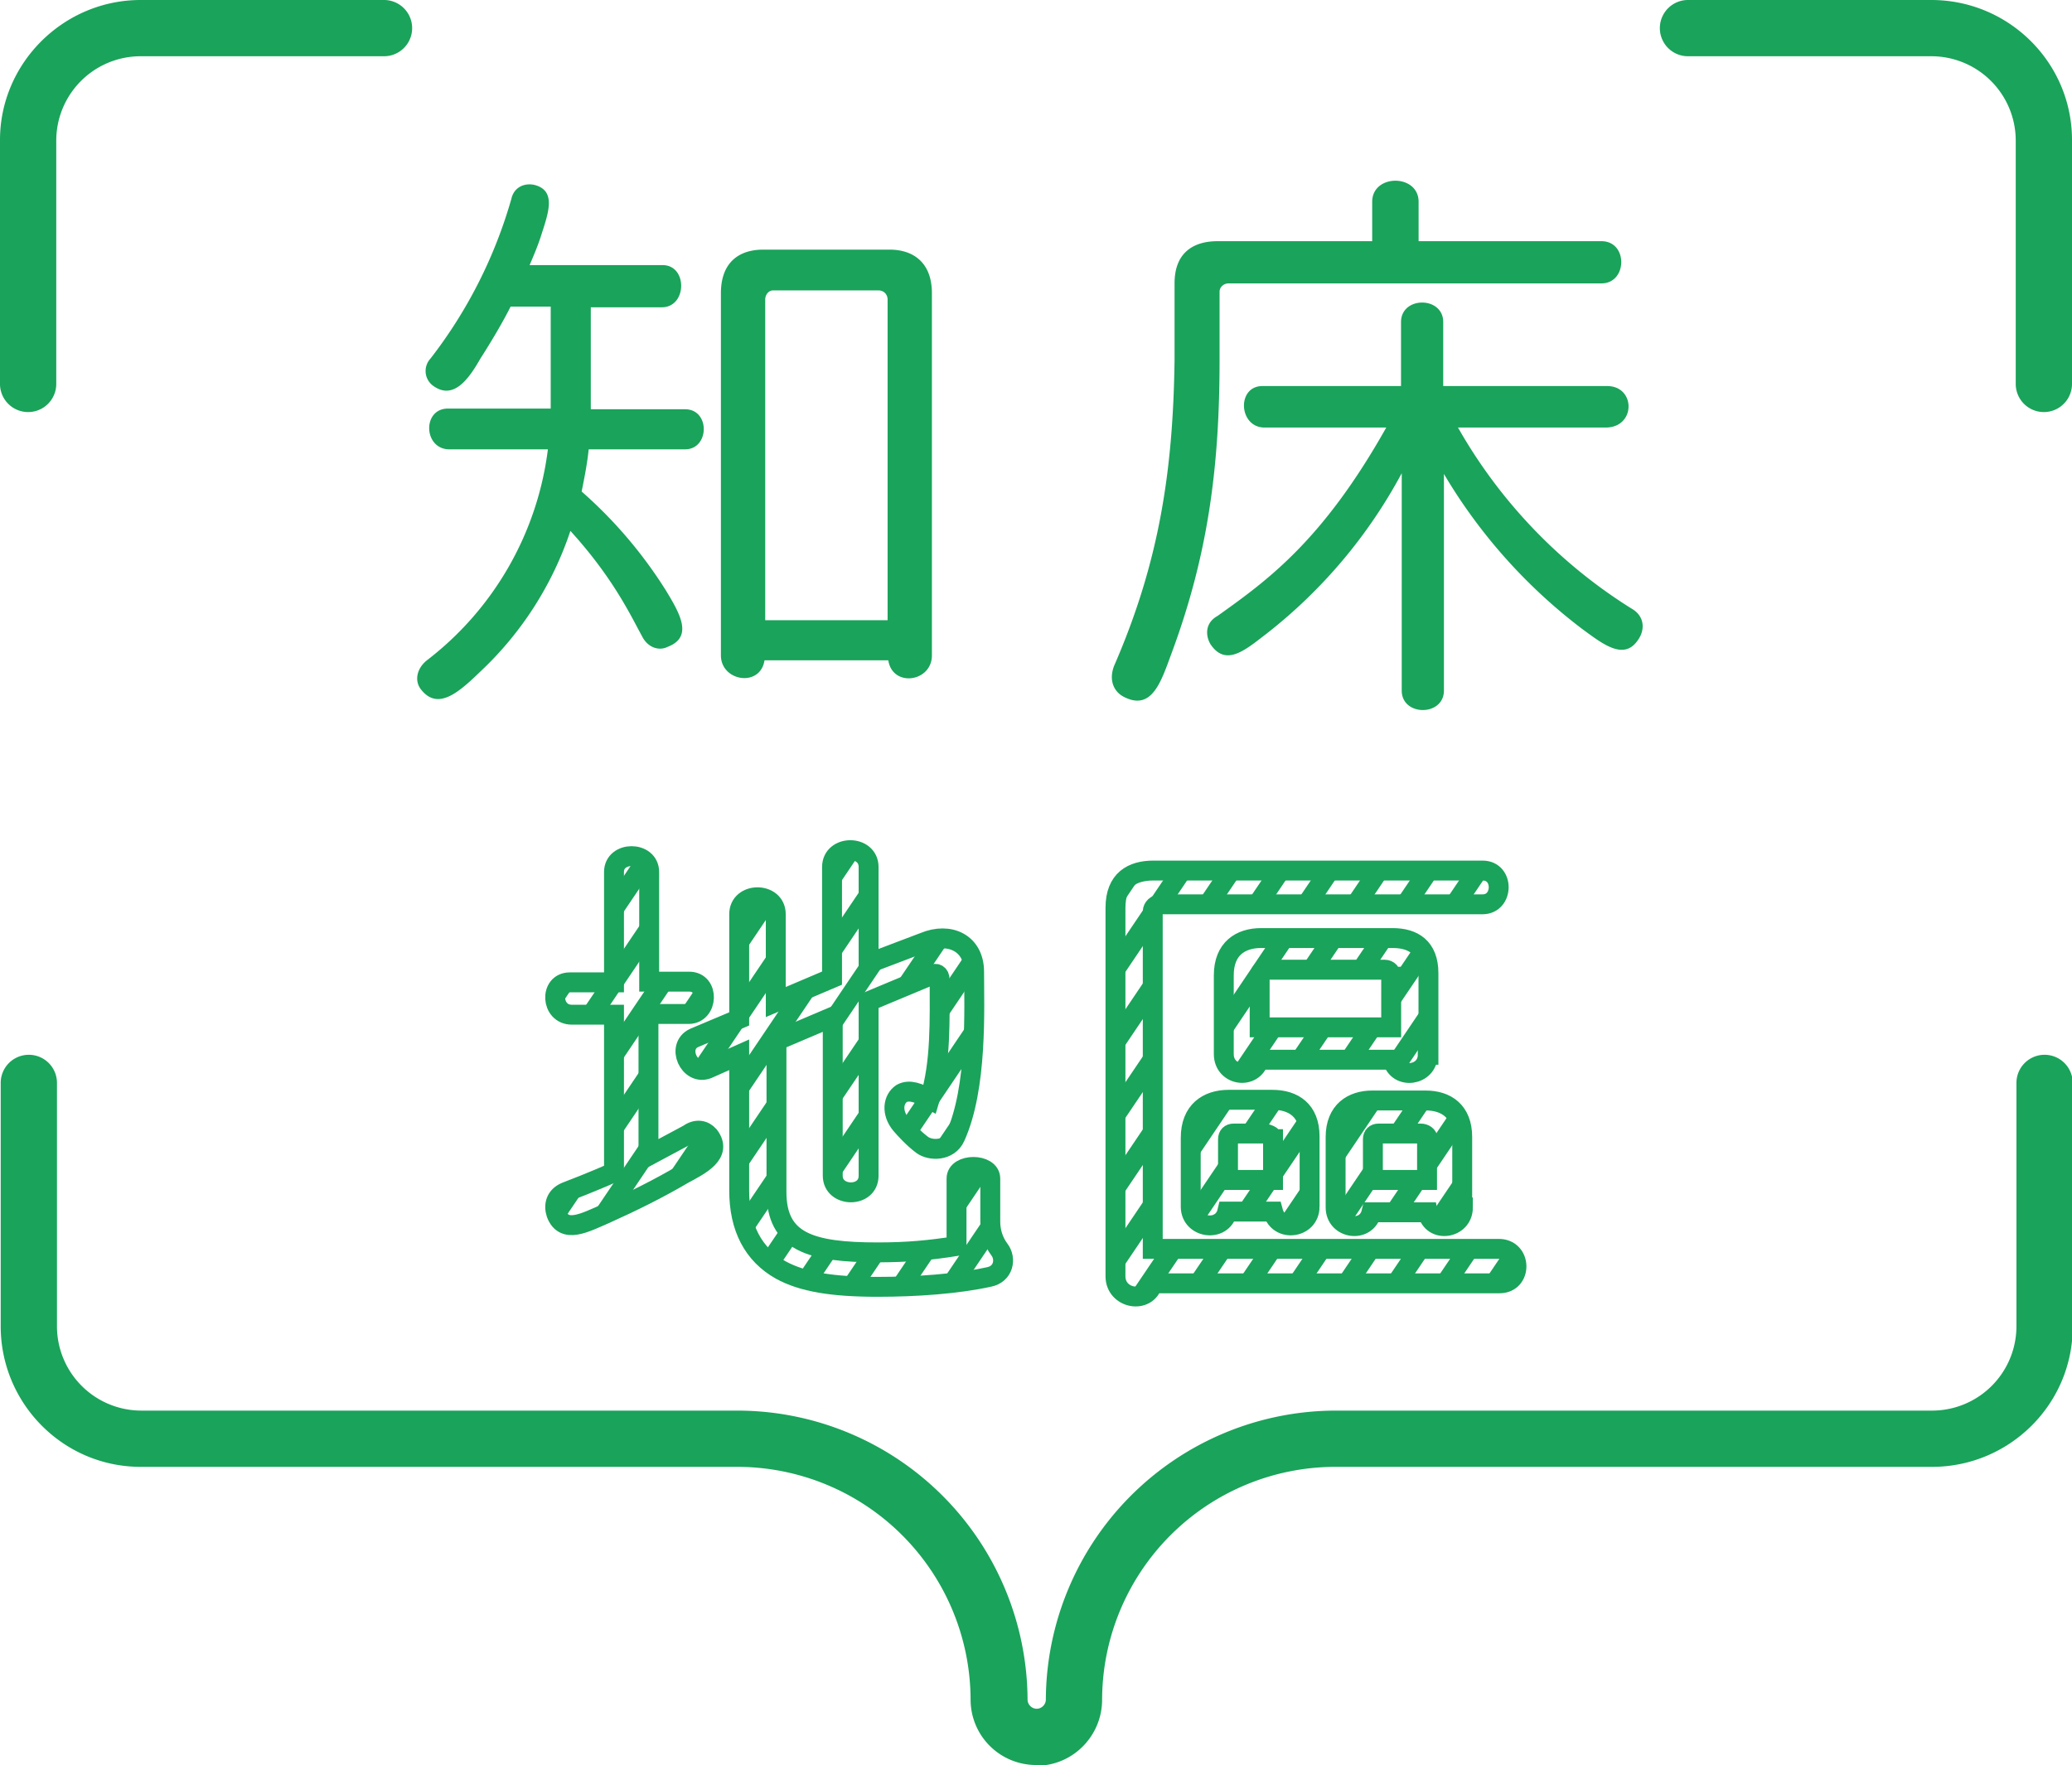
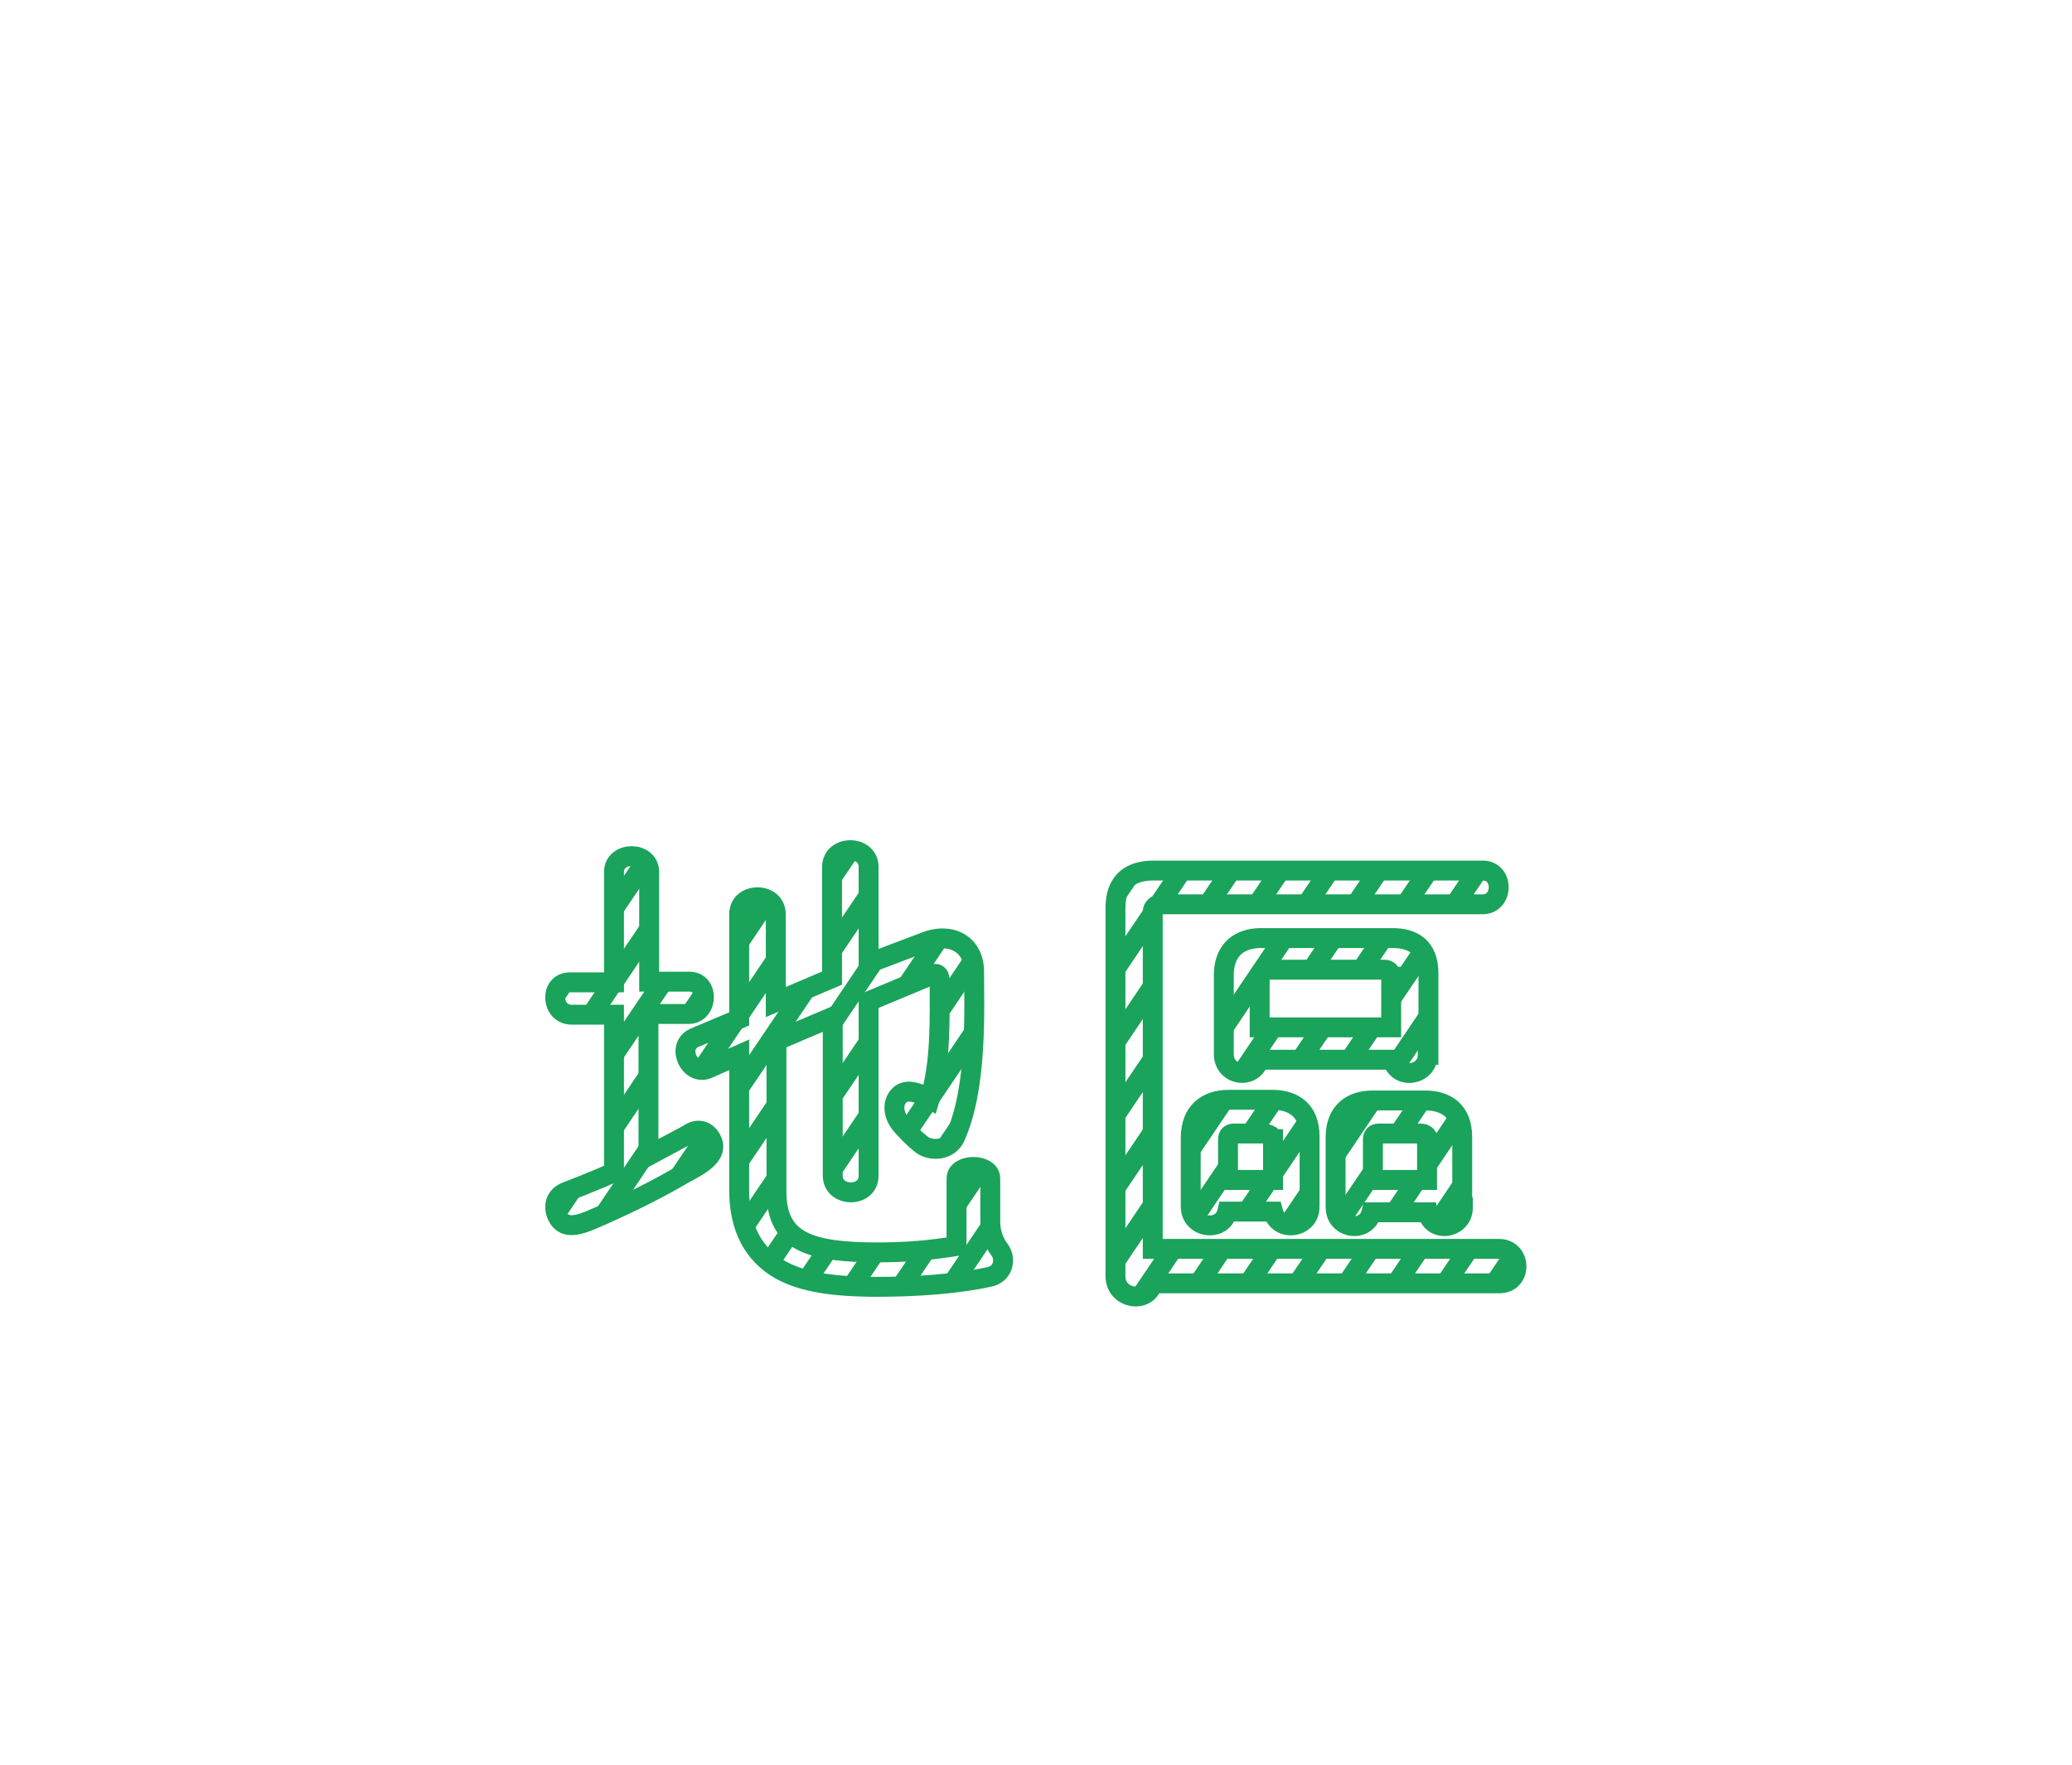
<svg xmlns="http://www.w3.org/2000/svg" id="_レイヤー_2" data-name="レイヤー 2" viewBox="0 0 294.6 251">
  <defs>
    <clipPath id="clippath">
      <path d="M213 177.6h-49v-48c0-.5.5-1 1-1h45.7c3.1 0 3.2-4.8 0-4.8H164c-3 0-5.4 1.2-5.4 5.3v52.5c0 3.1 4.5 3.9 5.3.9h49.3c3.3 0 3.2-5-.2-4.9ZM98 161.2l-5.6 3v-19.9H98c2.8 0 3-4.6 0-4.6h-5.7V124c0-3-5-3-5 0v15.6H81c-2.9 0-2.7 4.6.2 4.6h6.1v22.4c-3.1 1.4-6.3 2.6-6.8 2.8-1.5.6-1.8 1.9-1.4 3 1.1 3 4 1.4 7 0 4-1.7 7.6-3.5 11-5.5 2.4-1.3 5.6-3 3.7-5.6-.7-.7-1.8-.9-3-.2Zm42.9 12.6v-6.3c0-2.2-4.8-2.2-4.8 0v9.6c-3.8.6-7 1-11.2 1-9.6 0-14.5-1.6-14.5-8.8v-21.5l8-3.4v22.7c0 3.1 5.2 3.2 5.2 0v-24.8l9-3.9c.6-.2 1 0 1 .7 0 5.9.3 11.9-1.3 17-1.6-.9-2.9-1.4-4-.7-1.2.7-1.5 2.7 0 4.4.5.7 1.6 2 2.9 2.9 1.2.9 3.8.9 4.7-1 3.2-7.1 2.7-18.5 2.7-23.6 0-4-3.5-5.7-7.1-4.3l-8 3.1v-13.5c0-3.2-5-3.2-5 0v15.8l-8 3.4V130c0-3.1-5.3-3.1-5.3 0V145l-6.4 2.7c-2.6 1.2-.7 5.4 2 4.4l4.4-2v19.3c0 5.3 2 9 6 11.2 3 1.8 7.2 2.5 13.7 2.5 5.4 0 11.2-.5 15.7-1.4a2.4 2.4 0 0 0 1.6-4 6.1 6.1 0 0 1-1.3-3.9Zm62.2-24v-11.5c0-3.7-2.2-5-5-5h-18.7c-3 0-5.4 1.5-5.4 5.3v11.2c0 3 4.3 3.7 5.1.8h19c.7 3 5 2.3 5-.8Zm-5.2-3.8h-18.7v-7.2c0-.6.4-1 .9-1h17c.4 0 .8.4.8 1v7.2Zm-2.7 26.3h7.8c.7 3 5.1 2.5 5.1-.7v-10c0-3.7-2.3-5.1-5.2-5.1h-7.6c-2.9 0-5.2 1.4-5.2 5.2v10c0 3 4.4 3.6 5.1.6Zm0-10.4c0-.5.4-.8 1-.8h5.8c.5 0 1 .3 1 .8v5.8h-7.7v-5.8Zm-20.4-5.5c-3 0-5.3 1.6-5.3 5.4v9.8c0 3.1 4.4 3.7 5 .7h6.6c.7 3 5.2 2.4 5.2-.7v-10c0-3.7-2.3-5.2-5.2-5.2h-6.3Zm6.3 11.3h-6.4v-5.8c0-.5.3-.8.8-.8h4.2c.5 0 1.4.3 1.4.8v5.8Z" style="stroke-width:0;fill:none" />
    </clipPath>
    <style>.cls-3,.cls-4{fill:none}.cls-5{stroke-width:0}.cls-3,.cls-4{stroke:#1aa35a;stroke-miterlimit:10;stroke-width:2.83px}.cls-5{fill:#1aa35a}</style>
  </defs>
  <g id="_レイヤー_1-2" data-name="レイヤー 1">
-     <path d="M97.4 58.2c3.6 0 3.5 5.7 0 5.7H83.7c-.2 2-.6 4-1 6A64 64 0 0 1 94.7 84c2 3.3 3.9 6.6.2 8-1.2.6-2.8.1-3.6-1.5-1.5-2.7-4-8.2-10.2-15a48.4 48.4 0 0 1-12.8 20c-3 2.9-6 5.6-8.4 2.6-1-1.2-.7-3 .8-4.2a44.8 44.8 0 0 0 17.2-30h-14c-3.7 0-3.9-5.8-.2-5.8h14.6V43.6h-5.7C70.9 47 68.3 51 68.3 51c-1.7 3-3.9 6-6.8 3.8a2.6 2.6 0 0 1-.3-3.8 67 67 0 0 0 11.5-22.7c.4-1.8 2-2.3 3.3-2 3.1.8 2 3.9 1 7-.5 1.6-1.1 3-1.7 4.4h18.9c3.6 0 3.5 6-.1 6H84v14.5h13.3Zm35.1 35c0 3.8-5.6 4.6-6.2.7h-17.6c-.6 3.9-6.2 3-6.2-.7V41.7c0-4.5 2.7-6.2 6-6.2h18c3.2 0 6 1.7 6 6.2v51.5Zm-6.3-50.6c0-.7-.5-1.3-1.3-1.3h-15c-.6 0-1.1.6-1.1 1.3v45.6h17.4V42.6ZM227.7 34.3c3.8 0 3.7 6 0 6h-53c-.7 0-1.3.5-1.3 1.2v9.7c0 15.1-1.6 27.7-6.9 41.9-1.4 3.8-2.7 7.9-6.5 6.1-1.6-.7-2.4-2.4-1.6-4.5 6.4-14.7 8.4-27.7 8.6-43.6V40.3c0-4.8 3.2-6 6.1-6h22v-5.6c0-4 6.6-4 6.6 0v5.6h26Zm-20.4 26.5a72.6 72.6 0 0 0 24.6 25.7c2 1.1 2 3.1 1 4.5-2 3-5 .6-8-1.6a76.6 76.6 0 0 1-19.6-22v30.8c0 3.7-6 3.7-6 0V67.3a72.3 72.3 0 0 1-19.2 22.8c-3 2.3-5.8 4.8-8 1.5-.7-1.2-.8-3 1-4 7-5 14.9-10.6 24-26.8h-17.3c-3.7 0-4-5.9-.3-5.9h19.7v-9.1c0-3.7 6-3.7 6 0v9.1h23.3c4.1 0 4.1 5.9-.2 5.9h-21ZM147.3 251a9.3 9.3 0 0 1-9.3-9.3 33.2 33.2 0 0 0-33.2-33.1H20c-11 0-19.9-9-19.9-20V154a4 4 0 0 1 8 0v34.7a12 12 0 0 0 12 11.9h84.8a41.3 41.3 0 0 1 41.2 41.1c0 .7.6 1.3 1.3 1.3s1.3-.6 1.3-1.3a41.3 41.3 0 0 1 41.1-41.1h85a12 12 0 0 0 11.9-12V154a4 4 0 0 1 8 0v34.7c0 11-9 19.9-20 19.9h-84.8a33.2 33.2 0 0 0-33.2 33.1c0 5.2-4.2 9.4-9.3 9.4ZM20 0h34.6a4 4 0 0 1 0 8H19.9A12 12 0 0 0 8 20v34.6a4 4 0 1 1-8 0V19.9C0 9 9 0 20 0ZM274.6 0H240a4 4 0 0 0 0 8h34.6a12 12 0 0 1 12 12v34.6a4 4 0 0 0 8 0V19.9c0-11-9-19.9-20-19.9Z" class="cls-5" />
    <g style="clip-path:url(#clippath)">
      <path d="m73.4 191.3 52-77.1M31.3 191.3l52.1-77.1M45.4 191.3l52-77.1M59.4 191.3l52-77.1M87.4 191.3l52-77.1M101.5 191.3l52-77.1M122.5 191.3l52-77.1M136.5 191.3l52-77.1M150.5 191.3l52-77.1M164.5 191.3l52.1-77.1M178.6 191.3l52-77.1M192.6 191.3l52-77.1M199.6 191.3l52-77.1M66.4 191.3l52-77.1M24.3 191.3l52.1-77.1M38.4 191.3l52-77.1M52.4 191.3l52-77.1M80.4 191.3l52-77.1M94.4 191.3l52.1-77.1M108.5 191.3l52-77.1M115.5 191.3l52-77.1M129.5 191.3l52-77.1M143.5 191.3l52-77.1M157.5 191.3l52.1-77.1M171.6 191.3l52-77.1M185.6 191.3l52-77.1M206.6 191.3l52-77.1" class="cls-3" />
    </g>
    <path d="M213 177.6c3.4-.1 3.5 4.9.2 4.9h-49.3c-.8 3-5.3 2.2-5.3-1v-52.4c0-4 2.4-5.3 5.4-5.3h46.8c3.1 0 3 4.8 0 4.8H165c-.6 0-1.1.5-1.1 1v48h49Z" class="cls-4" />
    <path d="M186.2 171.6c0 3.1-4.4 3.7-5.2.7h-6.5c-.7 3-5.2 2.4-5.2-.7v-9.8c0-3.8 2.4-5.4 5.4-5.4h6.2c3 0 5.3 1.5 5.3 5.2v10ZM181 162c0-.5-.9-.8-1.4-.8h-4.2c-.5 0-.8.3-.8.8v5.8h6.4v-5.8Zm22-12c0 3-4.3 3.6-5 .7h-19c-.8 2.9-5 2.3-5-.8v-11.2c0-3.8 2.4-5.3 5.3-5.3H198c2.9 0 5.1 1.3 5.1 5V150Zm-5.2-11.1c0-.6-.4-1-.9-1h-17c-.4 0-.8.4-.8 1v7.2h18.7v-7.2Zm10.2 32.8c0 3.1-4.4 3.7-5 .7H195c-.7 3-5.1 2.4-5.1-.7v-10c0-3.7 2.4-5.2 5.2-5.2h7.6c2.9 0 5.2 1.5 5.2 5.2v10ZM203 162c0-.5-.5-.8-1-.8H196c-.5 0-.8.3-.8.8v5.8h7.7v-5.8ZM92.3 164.3l5.6-3c1.1-.8 2.2-.6 2.9.2 2 2.6-1.3 4.2-3.7 5.5-3.4 2-7 3.8-11 5.6-3 1.3-5.9 2.9-7 0-.4-1.2-.1-2.5 1.4-3.1.5-.2 3.7-1.4 6.8-2.8v-22.4h-6c-3 0-3.2-4.6-.3-4.6h6.3V124c0-3 5-3 5 0v15.6H98c2.9 0 2.7 4.6-.1 4.6h-5.7v20Zm48.5 9.4c0 1.4.4 2.8 1.3 4 1 1.3.6 3.5-1.5 3.9-4.6 1-10.4 1.4-15.8 1.4-6.5 0-10.7-.7-13.8-2.4-3.9-2.2-5.9-6-5.9-11.3V150l-4.5 2c-2.6 1-4.5-3.2-1.9-4.4l6.4-2.7V130c0-3.2 5.2-3.2 5.2 0v12.5l8-3.4v-15.8c0-3.2 5.2-3.2 5.2 0V137l7.9-3c3.6-1.5 7.1.1 7.1 4.2 0 5.1.5 16.5-2.7 23.5-.9 2-3.5 2-4.7 1.1s-2.4-2.2-3-2.9c-1.4-1.7-1.1-3.6.1-4.4 1.1-.6 2.4-.1 4 .8 1.6-5.2 1.4-11.2 1.4-17 0-.7-.5-1-1-.7l-9.1 3.8v24.8c0 3.2-5.1 3.1-5.1 0v-22.6l-8 3.4v21.5c0 7.1 4.8 8.6 14.4 8.6 4.2 0 7.4-.3 11.2-.9v-9.6c0-2.2 4.8-2.2 4.8 0v6.3Z" class="cls-4" />
  </g>
</svg>